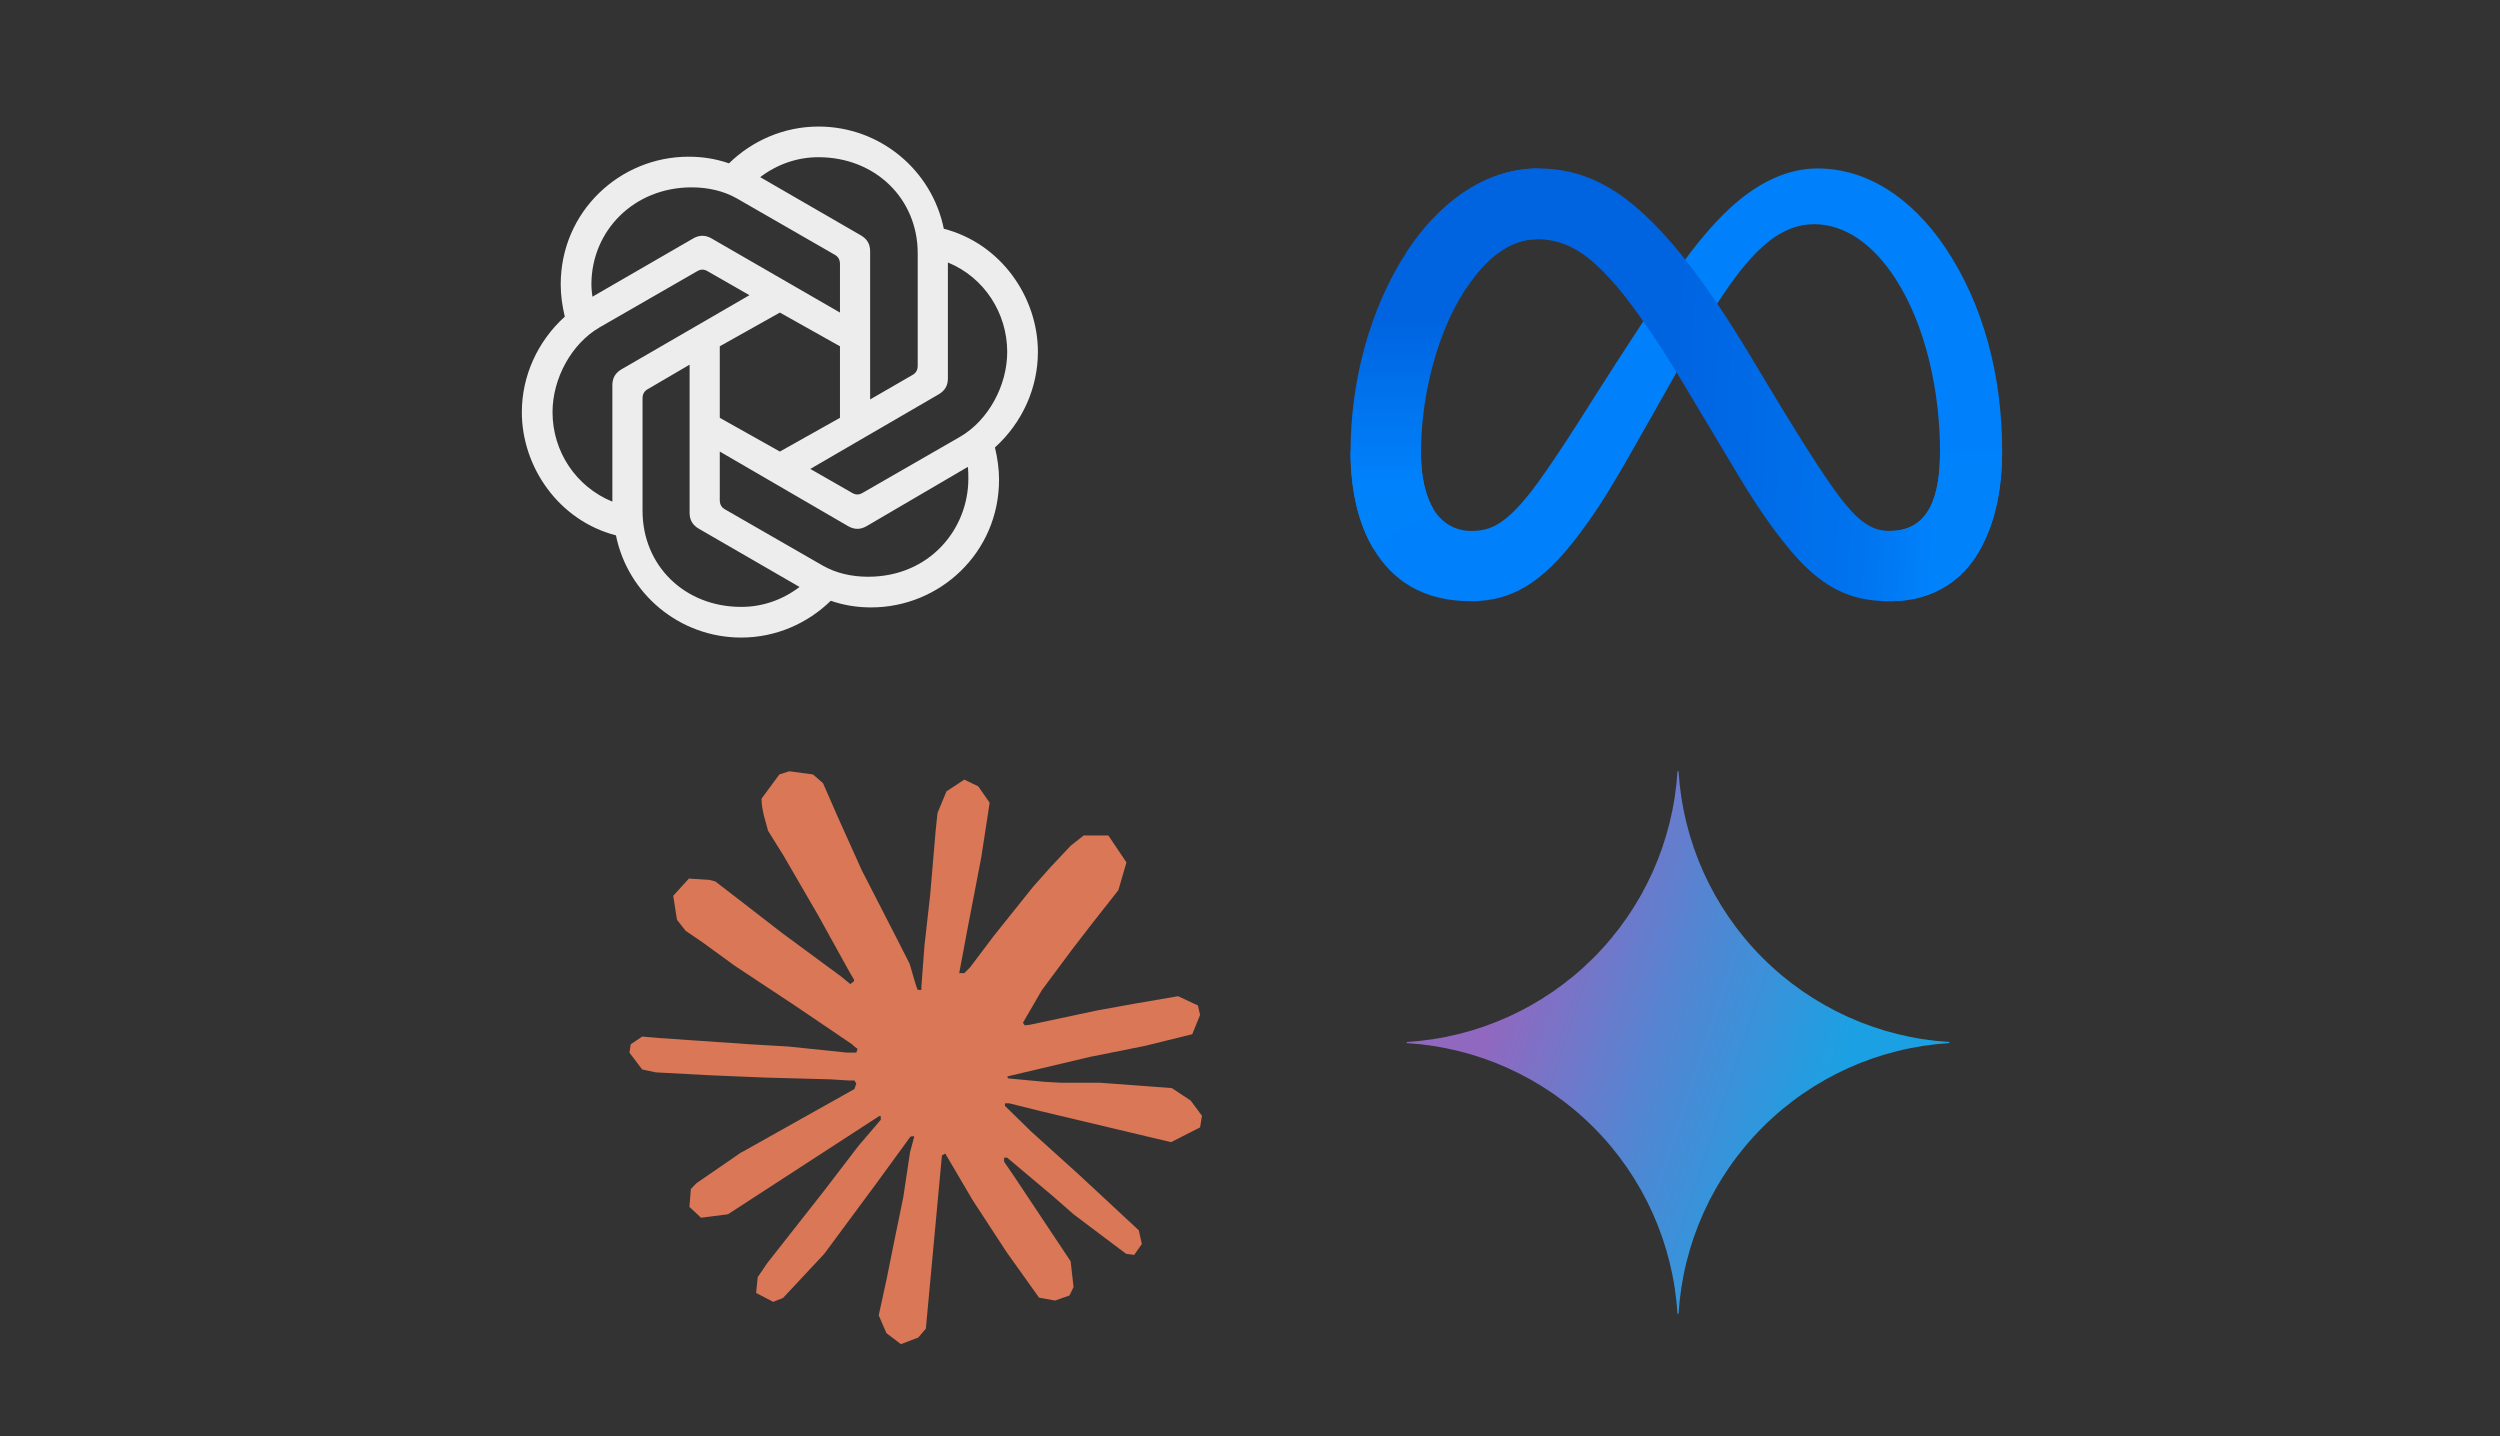
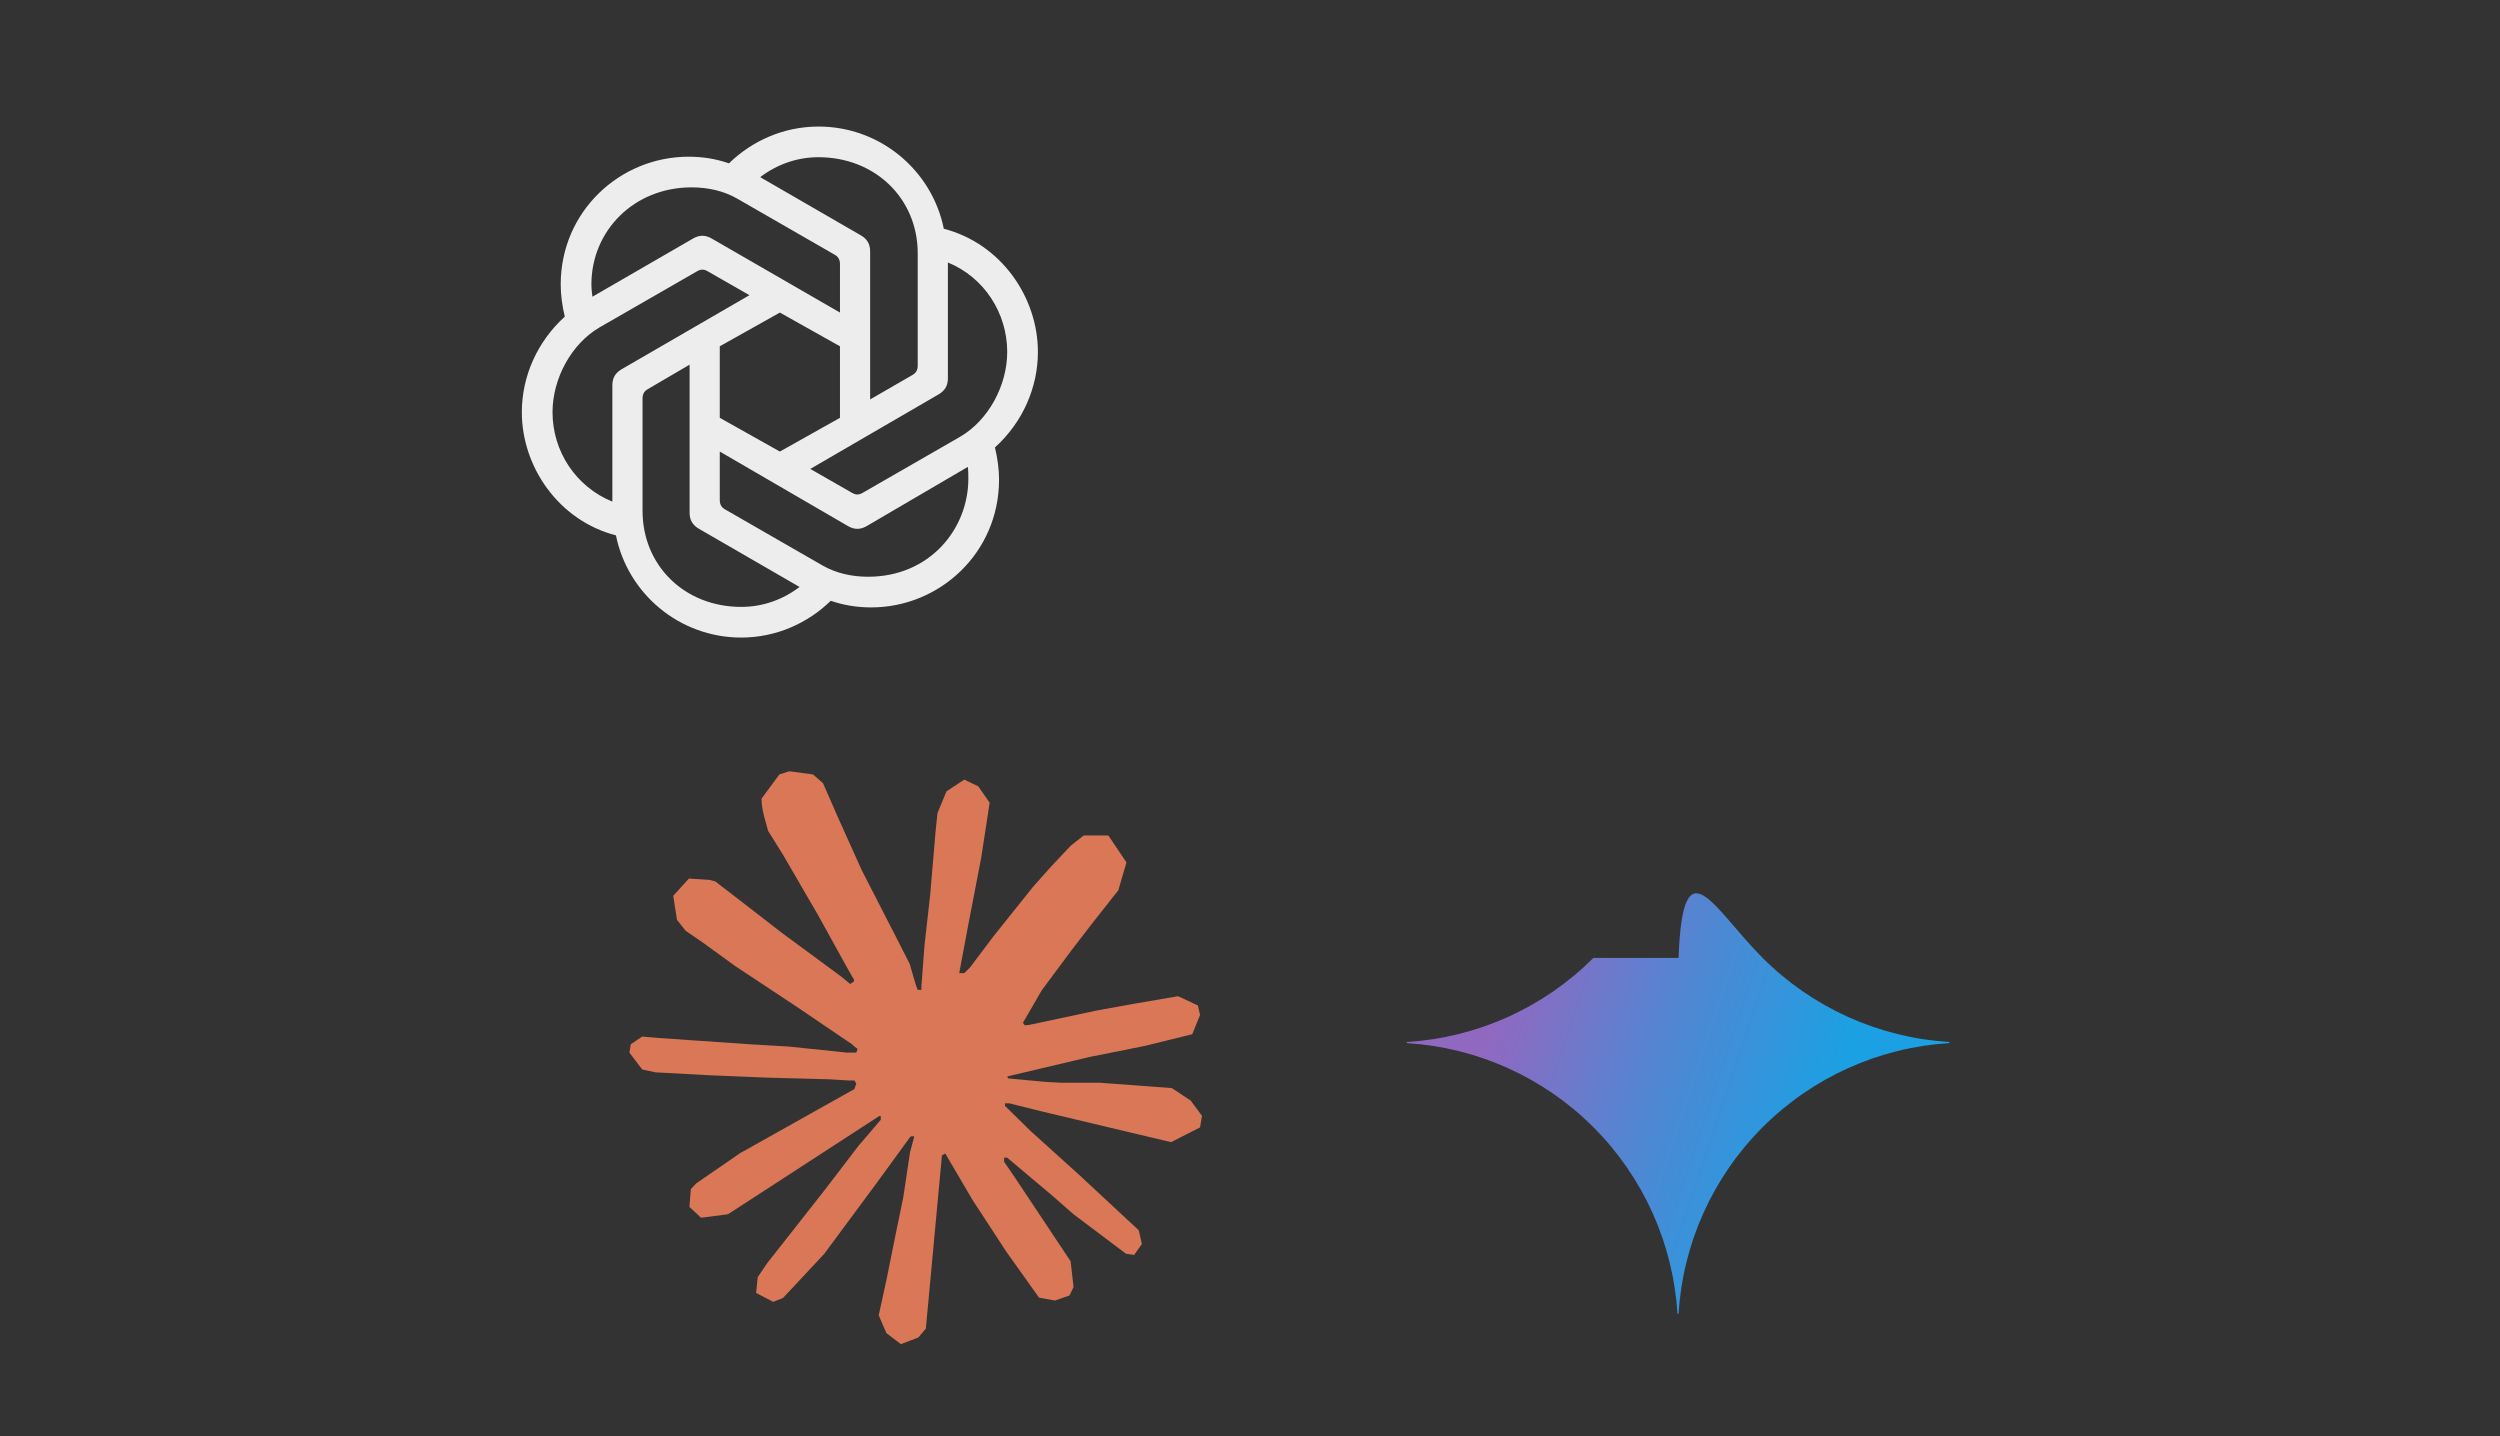
<svg xmlns="http://www.w3.org/2000/svg" width="282" height="162" viewBox="0 0 282 162" fill="none">
  <rect x="0" y="0" width="282" height="162" fill="#333333" stroke="none" />
  <g clip-path="url(#clip0_1766_13601)">
    <path d="M83.669 129.973L96.377 122.843L96.59 122.224L96.377 121.879H95.757L93.633 121.748L86.373 121.552L80.075 121.29L73.974 120.963L72.439 120.636L71 118.739L71.148 117.793L72.439 116.925L74.288 117.086L78.374 117.366L84.506 117.789L88.954 118.05L95.544 118.735H96.59L96.739 118.312L96.381 118.05L96.102 117.789L89.757 113.489L82.888 108.944L79.29 106.328L77.345 105.002L76.364 103.759L75.941 101.047L77.707 99.102L80.08 99.263L80.686 99.424L83.089 101.274L88.222 105.246L94.924 110.183L95.906 110.998L96.298 110.719L96.346 110.523L95.906 109.786L92.26 103.197L88.37 96.494L86.638 93.716L86.181 92.05C86.019 91.365 85.901 90.79 85.901 90.088L87.912 87.358L89.024 87L91.706 87.358L92.835 88.339L94.501 92.15L97.201 98.151L101.387 106.31L102.613 108.731L103.267 110.972L103.511 111.657H103.934V111.265L104.279 106.668L104.915 101.025L105.535 93.764L105.748 91.719L106.76 89.268L108.77 87.942L110.34 88.692L111.631 90.541L111.452 91.736L110.685 96.725L109.18 104.54L108.199 109.773H108.77L109.425 109.119L112.072 105.604L116.52 100.044L118.482 97.837L120.772 95.399L122.242 94.239H125.019L127.065 97.279L126.149 100.419L123.288 104.047L120.916 107.122L117.514 111.701L115.39 115.364L115.587 115.656L116.093 115.608L123.777 113.973L127.928 113.223L132.882 112.372L135.124 113.419L135.368 114.483L134.487 116.659L129.189 117.967L122.974 119.21L113.72 121.399L113.607 121.482L113.738 121.644L117.907 122.036L119.69 122.132H124.056L132.185 122.738L134.308 124.142L135.582 125.861L135.368 127.169L132.097 128.835L127.684 127.788L117.383 125.337L113.851 124.456H113.363V124.749L116.306 127.627L121.701 132.498L128.456 138.778L128.8 140.33L127.933 141.556L127.017 141.425L121.082 136.959L118.792 134.949L113.607 130.584H113.262V131.042L114.457 132.79L120.768 142.275L121.095 145.184L120.637 146.131L119.001 146.702L117.205 146.375L113.511 141.19L109.699 135.35L106.625 130.117L106.25 130.331L104.436 149.872L103.585 150.871L101.623 151.621L99.987 150.378L99.12 148.368L99.987 144.395L101.034 139.21L101.884 135.089L102.652 129.969L103.11 128.268L103.079 128.155L102.704 128.203L98.845 133.501L92.975 141.434L88.331 146.405L87.219 146.846L85.291 145.847L85.47 144.063L86.547 142.476L92.975 134.299L96.852 129.232L99.355 126.306L99.338 125.883H99.189L82.116 136.968L79.076 137.361L77.768 136.135L77.93 134.125L78.549 133.471L83.682 129.938L83.664 129.956L83.669 129.973Z" fill="#D97757" />
  </g>
  <g clip-path="url(#clip1_1766_13601)">
-     <path d="M160.282 51.193C160.282 53.999 160.898 56.154 161.703 57.458C162.759 59.165 164.333 59.888 165.938 59.888C168.008 59.888 169.902 59.374 173.552 54.327C176.476 50.281 179.921 44.602 182.239 41.041L186.165 35.01C188.892 30.821 192.049 26.164 195.668 23.008C198.622 20.431 201.809 19 205.017 19C210.402 19 215.531 22.121 219.457 27.974C223.754 34.383 225.839 42.457 225.839 50.789C225.839 55.743 224.863 59.382 223.201 62.257C221.596 65.038 218.468 67.816 213.206 67.816V59.888C217.712 59.888 218.836 55.748 218.836 51.009C218.836 44.257 217.262 36.763 213.793 31.409C211.332 27.611 208.143 25.29 204.633 25.29C200.838 25.29 197.784 28.152 194.351 33.256C192.526 35.968 190.653 39.273 188.55 43.002L186.234 47.104C181.582 55.352 180.404 57.23 178.078 60.33C174.002 65.759 170.521 67.816 165.938 67.816C160.502 67.816 157.064 65.462 154.935 61.915C153.197 59.024 152.344 55.231 152.344 50.91L160.282 51.193Z" fill="#0081FB" />
    <path d="M158.602 28.533C162.241 22.923 167.493 19 173.517 19C177.006 19 180.474 20.033 184.096 22.99C188.057 26.223 192.28 31.547 197.547 40.321L199.436 43.469C203.996 51.065 206.59 54.973 208.108 56.816C210.061 59.183 211.428 59.888 213.204 59.888C217.71 59.888 218.835 55.748 218.835 51.009L225.838 50.789C225.838 55.743 224.861 59.382 223.2 62.257C221.595 65.038 218.467 67.816 213.204 67.816C209.933 67.816 207.034 67.106 203.829 64.082C201.366 61.761 198.485 57.639 196.269 53.933L189.678 42.922C186.371 37.397 183.337 33.277 181.581 31.411C179.692 29.405 177.264 26.982 173.39 26.982C170.254 26.982 167.59 29.182 165.362 32.548L158.602 28.533Z" fill="url(#paint0_linear_1766_13601)" />
    <path d="M173.391 26.982C170.255 26.982 167.592 29.182 165.363 32.548C162.212 37.305 160.282 44.39 160.282 51.193C160.282 53.999 160.898 56.154 161.703 57.458L154.935 61.915C153.197 59.024 152.344 55.231 152.344 50.91C152.344 43.05 154.501 34.859 158.603 28.533C162.242 22.923 167.495 19 173.519 19L173.391 26.982Z" fill="url(#paint1_linear_1766_13601)" />
  </g>
  <path d="M81.191 50.935V56.411C81.191 56.873 81.364 57.219 81.767 57.449L92.787 63.789C94.287 64.654 96.076 65.057 97.922 65.057C104.845 65.057 109.23 59.697 109.23 53.99C109.23 53.587 109.23 53.126 109.172 52.664L97.749 59.351C97.056 59.754 96.364 59.754 95.671 59.351L81.191 50.935ZM106.922 29.608V42.693C106.922 43.5 106.575 44.076 105.883 44.48L91.402 52.895L96.133 55.605C96.537 55.835 96.883 55.835 97.287 55.605L108.307 49.264C111.48 47.419 113.614 43.5 113.614 39.696C113.614 35.315 111.018 31.28 106.922 29.608V29.608ZM77.787 41.136L73.056 43.903C72.652 44.133 72.479 44.479 72.479 44.94V57.621C72.479 63.789 77.21 68.458 83.614 68.458C86.037 68.458 88.287 67.651 90.191 66.21L78.826 59.639C78.133 59.235 77.787 58.659 77.787 57.852V41.136L77.787 41.136ZM87.97 35.257L81.191 39.061V47.13L87.97 50.935L94.748 47.13V39.061L87.97 35.257ZM92.326 17.733C89.902 17.733 87.653 18.54 85.748 19.981L97.114 26.553C97.806 26.956 98.152 27.532 98.152 28.34V45.056L102.941 42.289C103.345 42.059 103.518 41.713 103.518 41.252V28.57C103.518 22.403 98.729 17.734 92.326 17.734V17.733ZM78.652 30.587L67.632 36.928C64.459 38.773 62.325 42.692 62.325 46.496C62.325 50.935 64.978 54.912 69.074 56.584V43.441C69.074 42.634 69.421 42.058 70.113 41.654L84.537 33.297L79.806 30.587C79.402 30.357 79.056 30.357 78.652 30.587ZM78.018 21.134C71.498 21.134 66.71 26.034 66.71 32.086C66.71 32.547 66.767 33.008 66.825 33.47L78.19 26.898C78.882 26.495 79.575 26.495 80.267 26.898L94.748 35.256V29.78C94.748 29.319 94.575 28.973 94.171 28.742L83.152 22.402C81.652 21.537 79.863 21.134 78.017 21.134H78.018ZM92.326 14.275C99.306 14.275 105.133 19.232 106.461 25.803C112.922 27.475 117.076 33.528 117.076 39.695C117.076 43.73 115.346 47.65 112.23 50.474C112.518 51.685 112.692 52.895 112.692 54.105C112.692 62.348 105.999 68.516 98.268 68.516C96.711 68.516 95.21 68.286 93.71 67.767C91.114 70.303 87.537 71.917 83.614 71.917C76.633 71.917 70.806 66.96 69.479 60.389C63.017 58.717 58.863 52.664 58.863 46.497C58.863 42.462 60.594 38.542 63.709 35.718C63.421 34.507 63.248 33.297 63.248 32.087C63.248 23.844 69.94 17.676 77.671 17.676C79.229 17.676 80.729 17.906 82.229 18.425C84.825 15.889 88.402 14.275 92.326 14.275Z" fill="#EDEDED" />
  <g clip-path="url(#clip2_1766_13601)">
-     <path d="M219.88 117.661C211.94 118.148 204.452 121.522 198.827 127.147C193.202 132.772 189.828 140.26 189.341 148.2H189.218C188.732 140.26 185.358 132.772 179.733 127.146C174.108 121.521 166.62 118.148 158.68 117.661V117.539C166.62 117.052 174.108 113.679 179.733 108.054C185.358 102.428 188.732 94.94 189.218 87H189.341C189.828 94.94 193.202 102.428 198.827 108.053C204.452 113.678 211.94 117.052 219.88 117.539V117.661Z" fill="url(#paint2_radial_1766_13601)" />
+     <path d="M219.88 117.661C211.94 118.148 204.452 121.522 198.827 127.147C193.202 132.772 189.828 140.26 189.341 148.2H189.218C188.732 140.26 185.358 132.772 179.733 127.146C174.108 121.521 166.62 118.148 158.68 117.661V117.539C166.62 117.052 174.108 113.679 179.733 108.054H189.341C189.828 94.94 193.202 102.428 198.827 108.053C204.452 113.678 211.94 117.052 219.88 117.539V117.661Z" fill="url(#paint2_radial_1766_13601)" />
  </g>
  <defs>
    <linearGradient id="paint0_linear_1766_13601" x1="167.933" y1="48.903" x2="218.538" y2="51.459" gradientUnits="userSpaceOnUse">
      <stop stop-color="#0064E1" />
      <stop offset="0.4" stop-color="#0064E1" />
      <stop offset="0.83" stop-color="#0073EE" />
      <stop offset="1" stop-color="#0082FB" />
    </linearGradient>
    <linearGradient id="paint1_linear_1766_13601" x1="163.845" y1="54.526" x2="163.845" y2="35.868" gradientUnits="userSpaceOnUse">
      <stop stop-color="#0082FB" />
      <stop offset="1" stop-color="#0064E0" />
    </linearGradient>
    <radialGradient id="paint2_radial_1766_13601" cx="0" cy="0" r="1" gradientUnits="userSpaceOnUse" gradientTransform="translate(164.754 111.874) rotate(18.683) scale(65.14 521.81)">
      <stop offset="0.067" stop-color="#9168C0" />
      <stop offset="0.343" stop-color="#5684D1" />
      <stop offset="0.672" stop-color="#1BA1E3" />
    </radialGradient>
    <clipPath id="clip0_1766_13601">
      <rect width="64.579" height="64.621" fill="white" transform="translate(71 87)" />
    </clipPath>
    <clipPath id="clip1_1766_13601">
-       <rect width="73.657" height="48.816" fill="white" transform="translate(152.344 19)" />
-     </clipPath>
+       </clipPath>
    <clipPath id="clip2_1766_13601">
      <rect width="61.2" height="61.2" fill="white" transform="translate(158.68 87)" />
    </clipPath>
  </defs>
</svg>